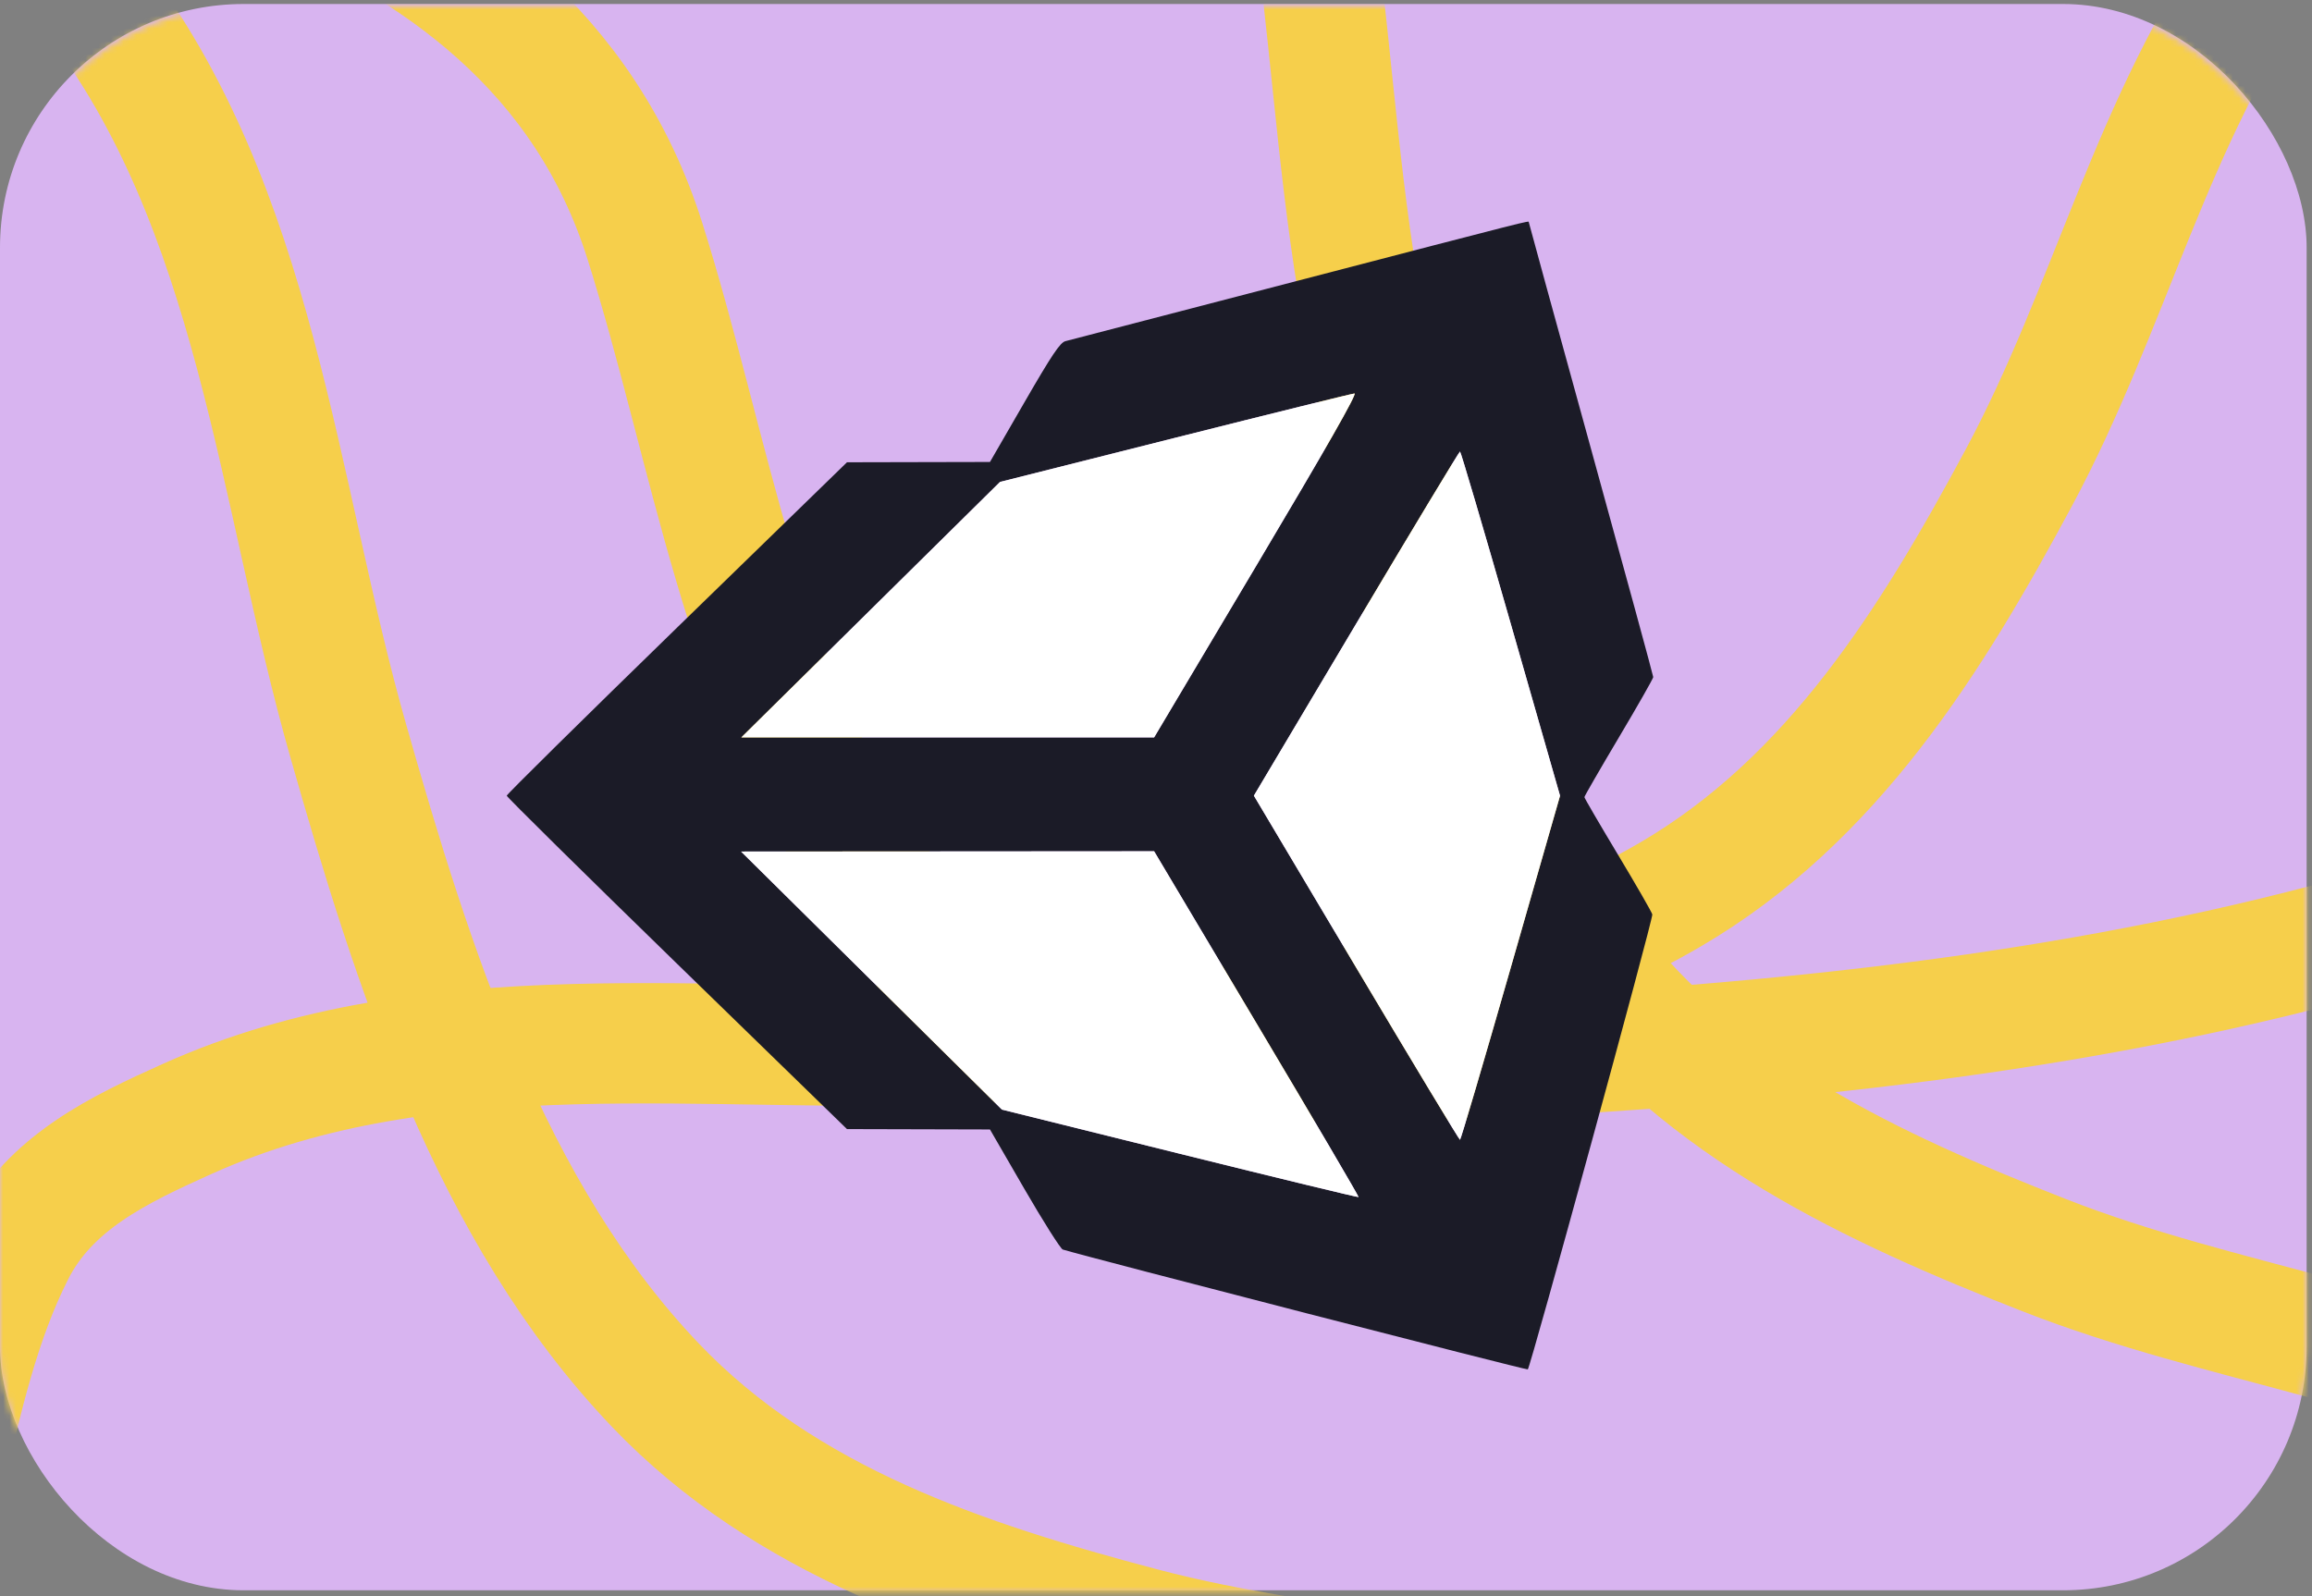
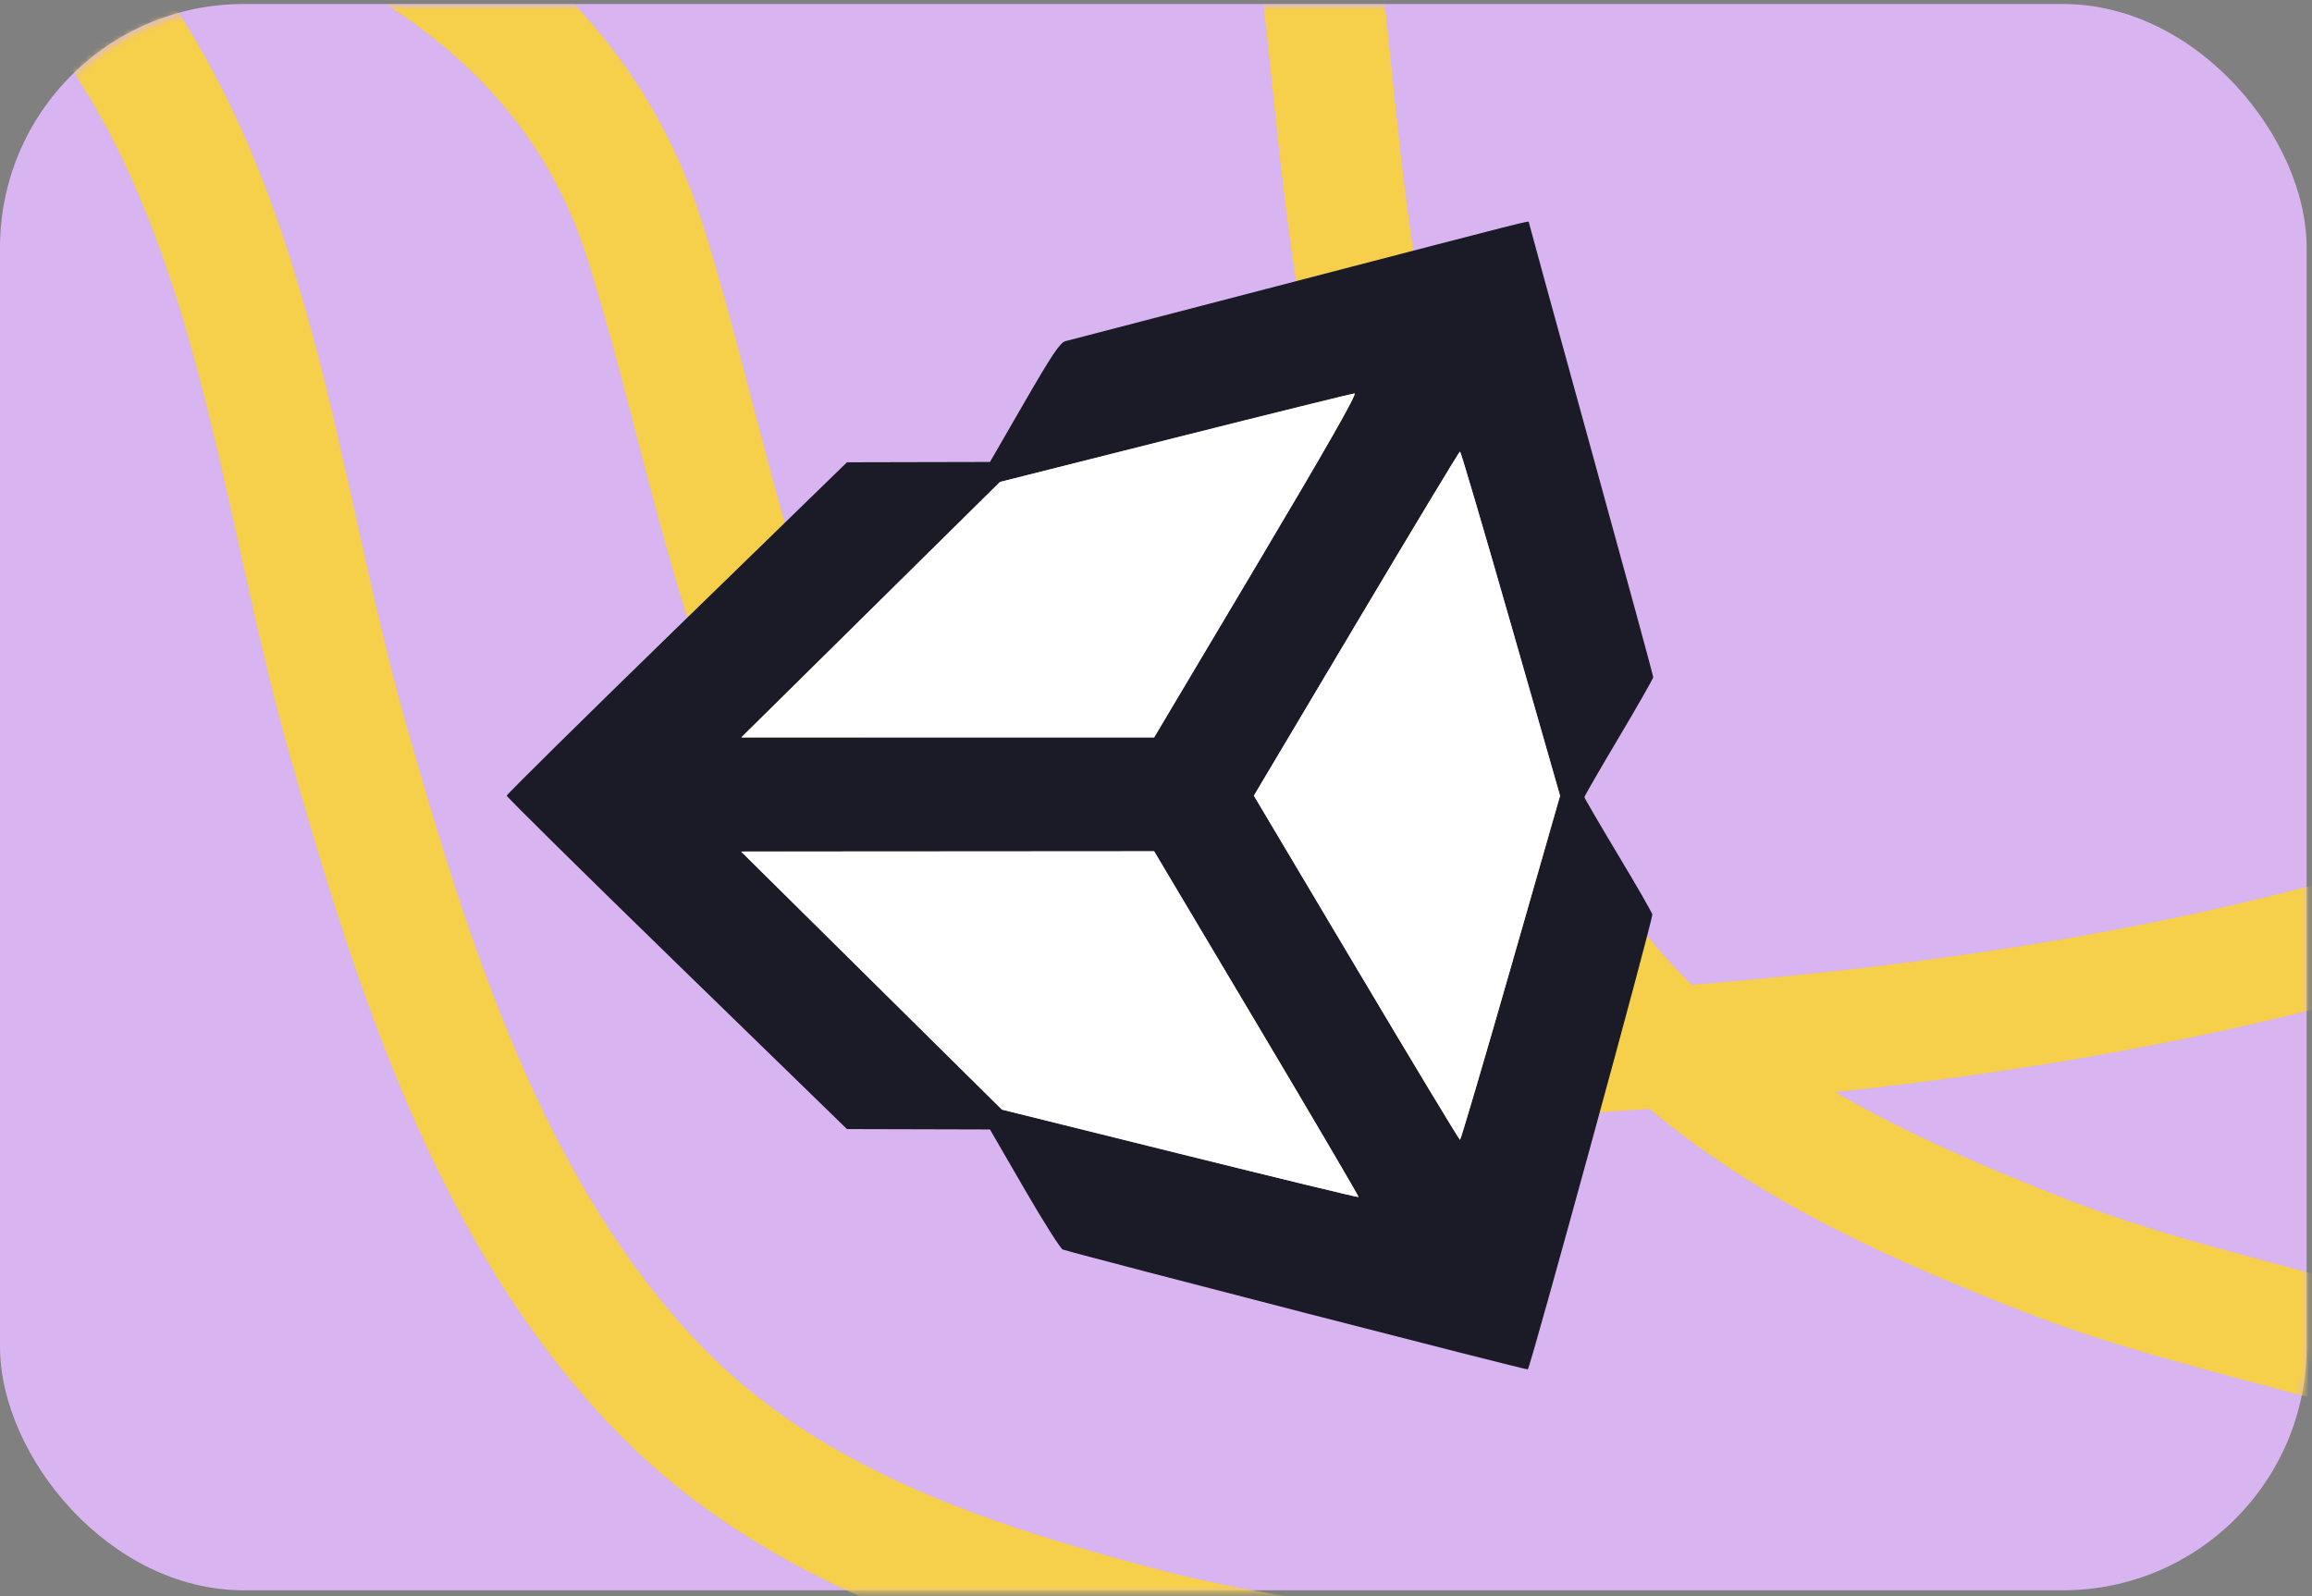
<svg xmlns="http://www.w3.org/2000/svg" width="365" height="252" viewBox="0 0 365 252" fill="none">
  <rect x="0" y="0" width="365" height="252" fill="#808080" stroke="none" />
  <rect y="0.632" width="364.154" height="250.463" rx="38.467" fill="#D8B4F0" />
  <mask id="mask0_0_576" style="mask-type:alpha" maskUnits="userSpaceOnUse" x="0" y="0" width="365" height="252">
    <rect y="1" width="364.154" height="250.463" rx="38.467" fill="#F6CF4B" />
  </mask>
  <g mask="url(#mask0_0_576)">
    <path d="M380.274 145.409C334.943 158.871 289.189 163.98 242.348 166.75C203.927 169.023 159.314 169.536 137.099 137.285C117.276 108.508 112.115 70.676 101.809 38.05C83.059 -21.308 10.4 -29.194 -46.772 -43.433" stroke="#F6CF4B" stroke-width="19" stroke-linecap="round" />
    <path d="M268.605 275.626C240.088 264.22 209.808 264.783 180.258 256.968C152.278 249.568 124.025 240.237 103.48 218.719C77.286 191.284 65.105 152.511 54.968 116.938C43.73 77.496 40.582 32.852 14.666 -0.702C7.418 -10.087 -0.14 -19.484 -12.108 -22.346C-24.081 -25.209 -36.548 -24.958 -48.772 -24.958" stroke="#F6CF4B" stroke-width="19" stroke-linecap="round" />
-     <path d="M357.361 -6.089C339.638 18.995 333.147 48.576 318.677 75.5C304.976 100.994 289.332 126.304 263.628 141.284C230.855 160.383 190.313 163.217 153.358 164.807C112.384 166.569 68.231 159.252 29.572 176.658C18.759 181.526 7.863 186.693 2.297 197.668C-3.271 208.648 -5.925 220.831 -8.766 232.72" stroke="#F6CF4B" stroke-width="19" stroke-linecap="round" />
    <path d="M408.311 226.843C381.291 212.239 351.147 209.324 322.689 198.17C295.742 187.608 268.747 175.097 250.806 151.363C227.934 121.104 220.282 81.189 214.295 44.688C207.656 4.217 209.653 -40.494 187.758 -76.8C181.635 -86.954 175.205 -97.156 163.644 -101.373C152.078 -105.591 139.666 -106.772 127.523 -108.175" stroke="#F6CF4B" stroke-width="19" stroke-linecap="round" />
  </g>
  <path fill-rule="evenodd" clip-rule="evenodd" d="M204.986 44.298C185.329 49.416 168.776 53.722 168.201 53.866C167.367 54.076 166.057 56.031 161.722 63.535L156.288 72.941L145.001 72.966L133.715 72.991L106.857 99.124C92.086 113.497 80 125.425 80 125.631C80 125.838 92.086 137.766 106.857 152.14L133.715 178.274L145.001 178.303L156.288 178.333L161.722 187.719C164.711 192.881 167.438 197.189 167.783 197.292C172.448 198.69 241.042 216.371 241.197 216.216C241.659 215.754 261.013 145.023 260.854 144.379C260.76 144.001 258.309 139.74 255.407 134.91C252.506 130.079 250.132 126.007 250.132 125.86C250.132 125.713 252.577 121.478 255.566 116.448C258.555 111.419 261 107.125 261 106.905C261 106.686 256.58 90.474 251.177 70.878C245.774 51.282 241.353 35.175 241.353 35.084C241.353 34.822 242.347 34.57 204.986 44.298ZM198.366 89.26L182.204 116.43L149.619 116.431L117.033 116.433L137.453 96.263L157.874 76.094L185.506 69.131C200.703 65.301 213.451 62.15 213.833 62.129C214.309 62.103 209.423 70.674 198.366 89.26ZM238.501 98.466L246.288 125.644L238.5 152.808C234.216 167.747 230.614 179.97 230.494 179.969C230.374 179.969 223.003 167.742 214.114 152.8L197.953 125.631L214.114 98.462C223.003 83.519 230.375 71.292 230.495 71.29C230.615 71.288 234.218 83.517 238.501 98.466ZM198.409 161.642C207.322 176.62 214.554 188.935 214.48 189.009C214.407 189.082 201.708 186.005 186.26 182.17L158.174 175.197L137.584 154.825L116.994 134.452L149.599 134.431L182.204 134.409L198.409 161.642Z" fill="#1B1B27" />
  <path d="M198.366 89.26L182.204 116.43L149.619 116.431L117.033 116.433L137.453 96.263L157.874 76.094L185.506 69.131C200.703 65.301 213.451 62.15 213.833 62.129C214.309 62.103 209.423 70.674 198.366 89.26Z" fill="white" />
  <path d="M238.501 98.466L246.288 125.644L238.5 152.808C234.216 167.747 230.614 179.97 230.494 179.969C230.374 179.969 223.003 167.742 214.114 152.8L197.953 125.631L214.114 98.462C223.003 83.519 230.375 71.292 230.495 71.29C230.615 71.288 234.218 83.517 238.501 98.466Z" fill="white" />
  <path d="M198.409 161.642C207.322 176.62 214.554 188.935 214.48 189.009C214.407 189.082 201.708 186.005 186.26 182.17L158.174 175.197L137.584 154.825L116.994 134.452L149.599 134.431L182.204 134.409L198.409 161.642Z" fill="white" />
</svg>